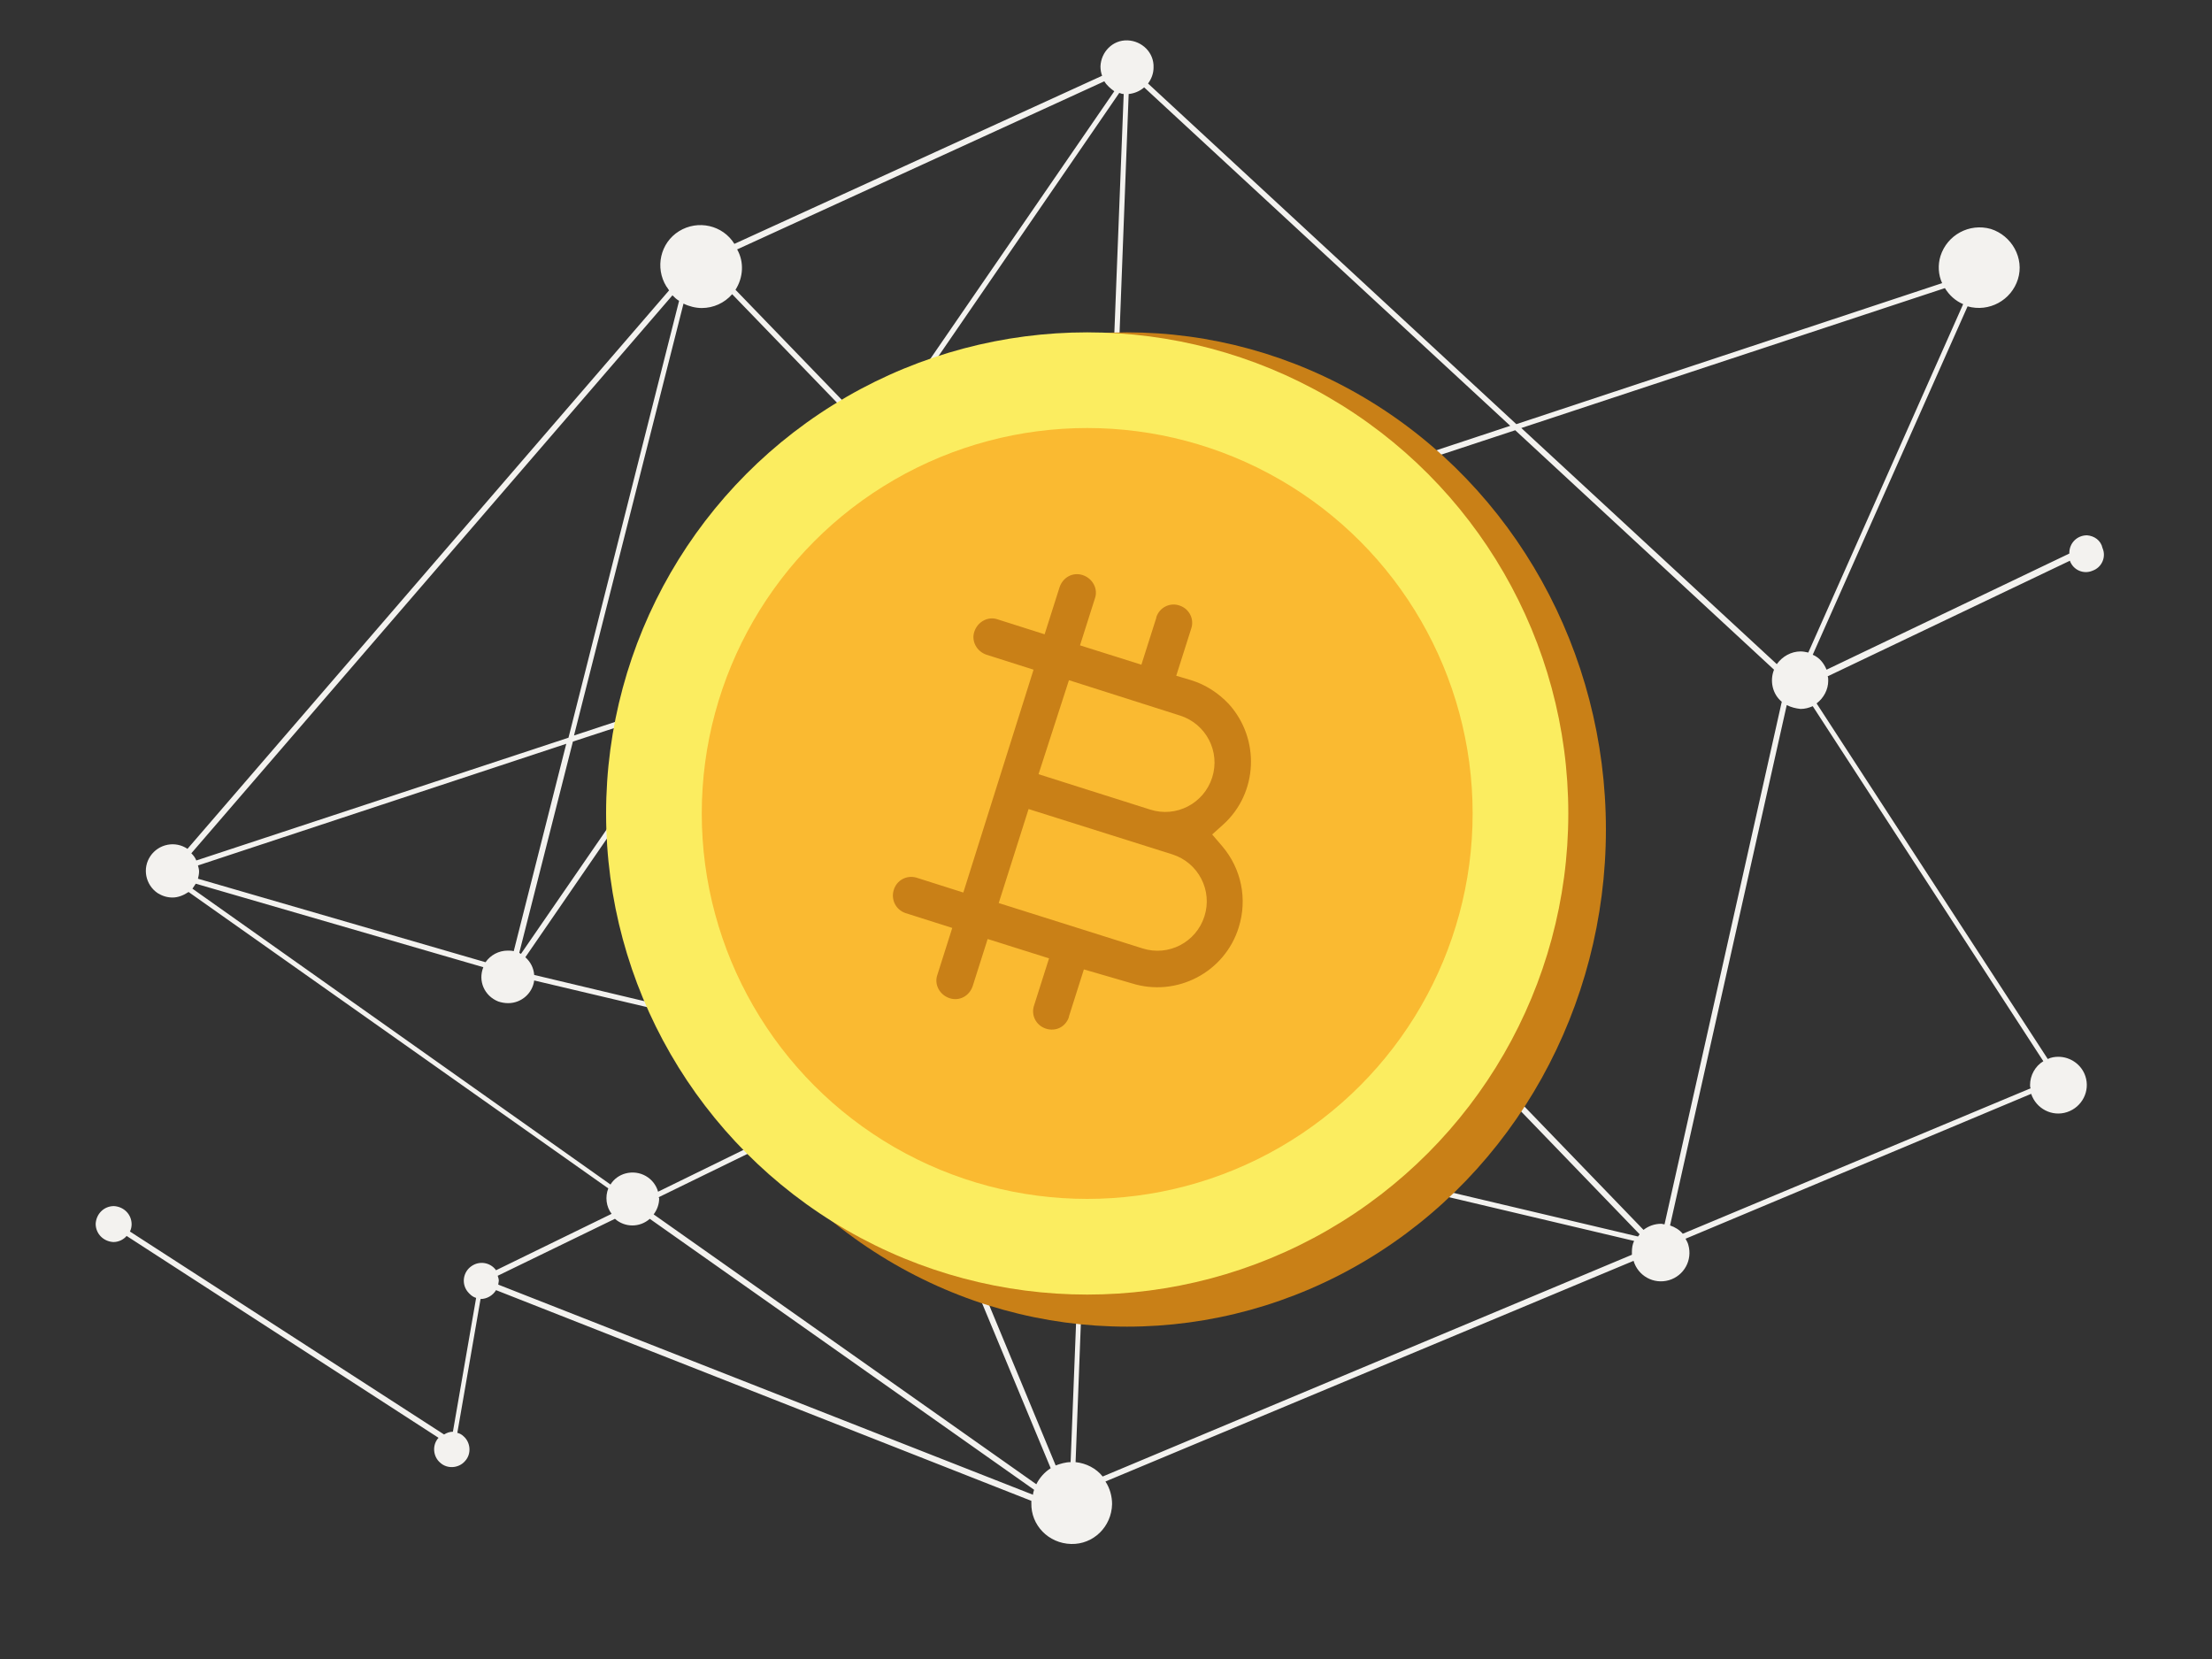
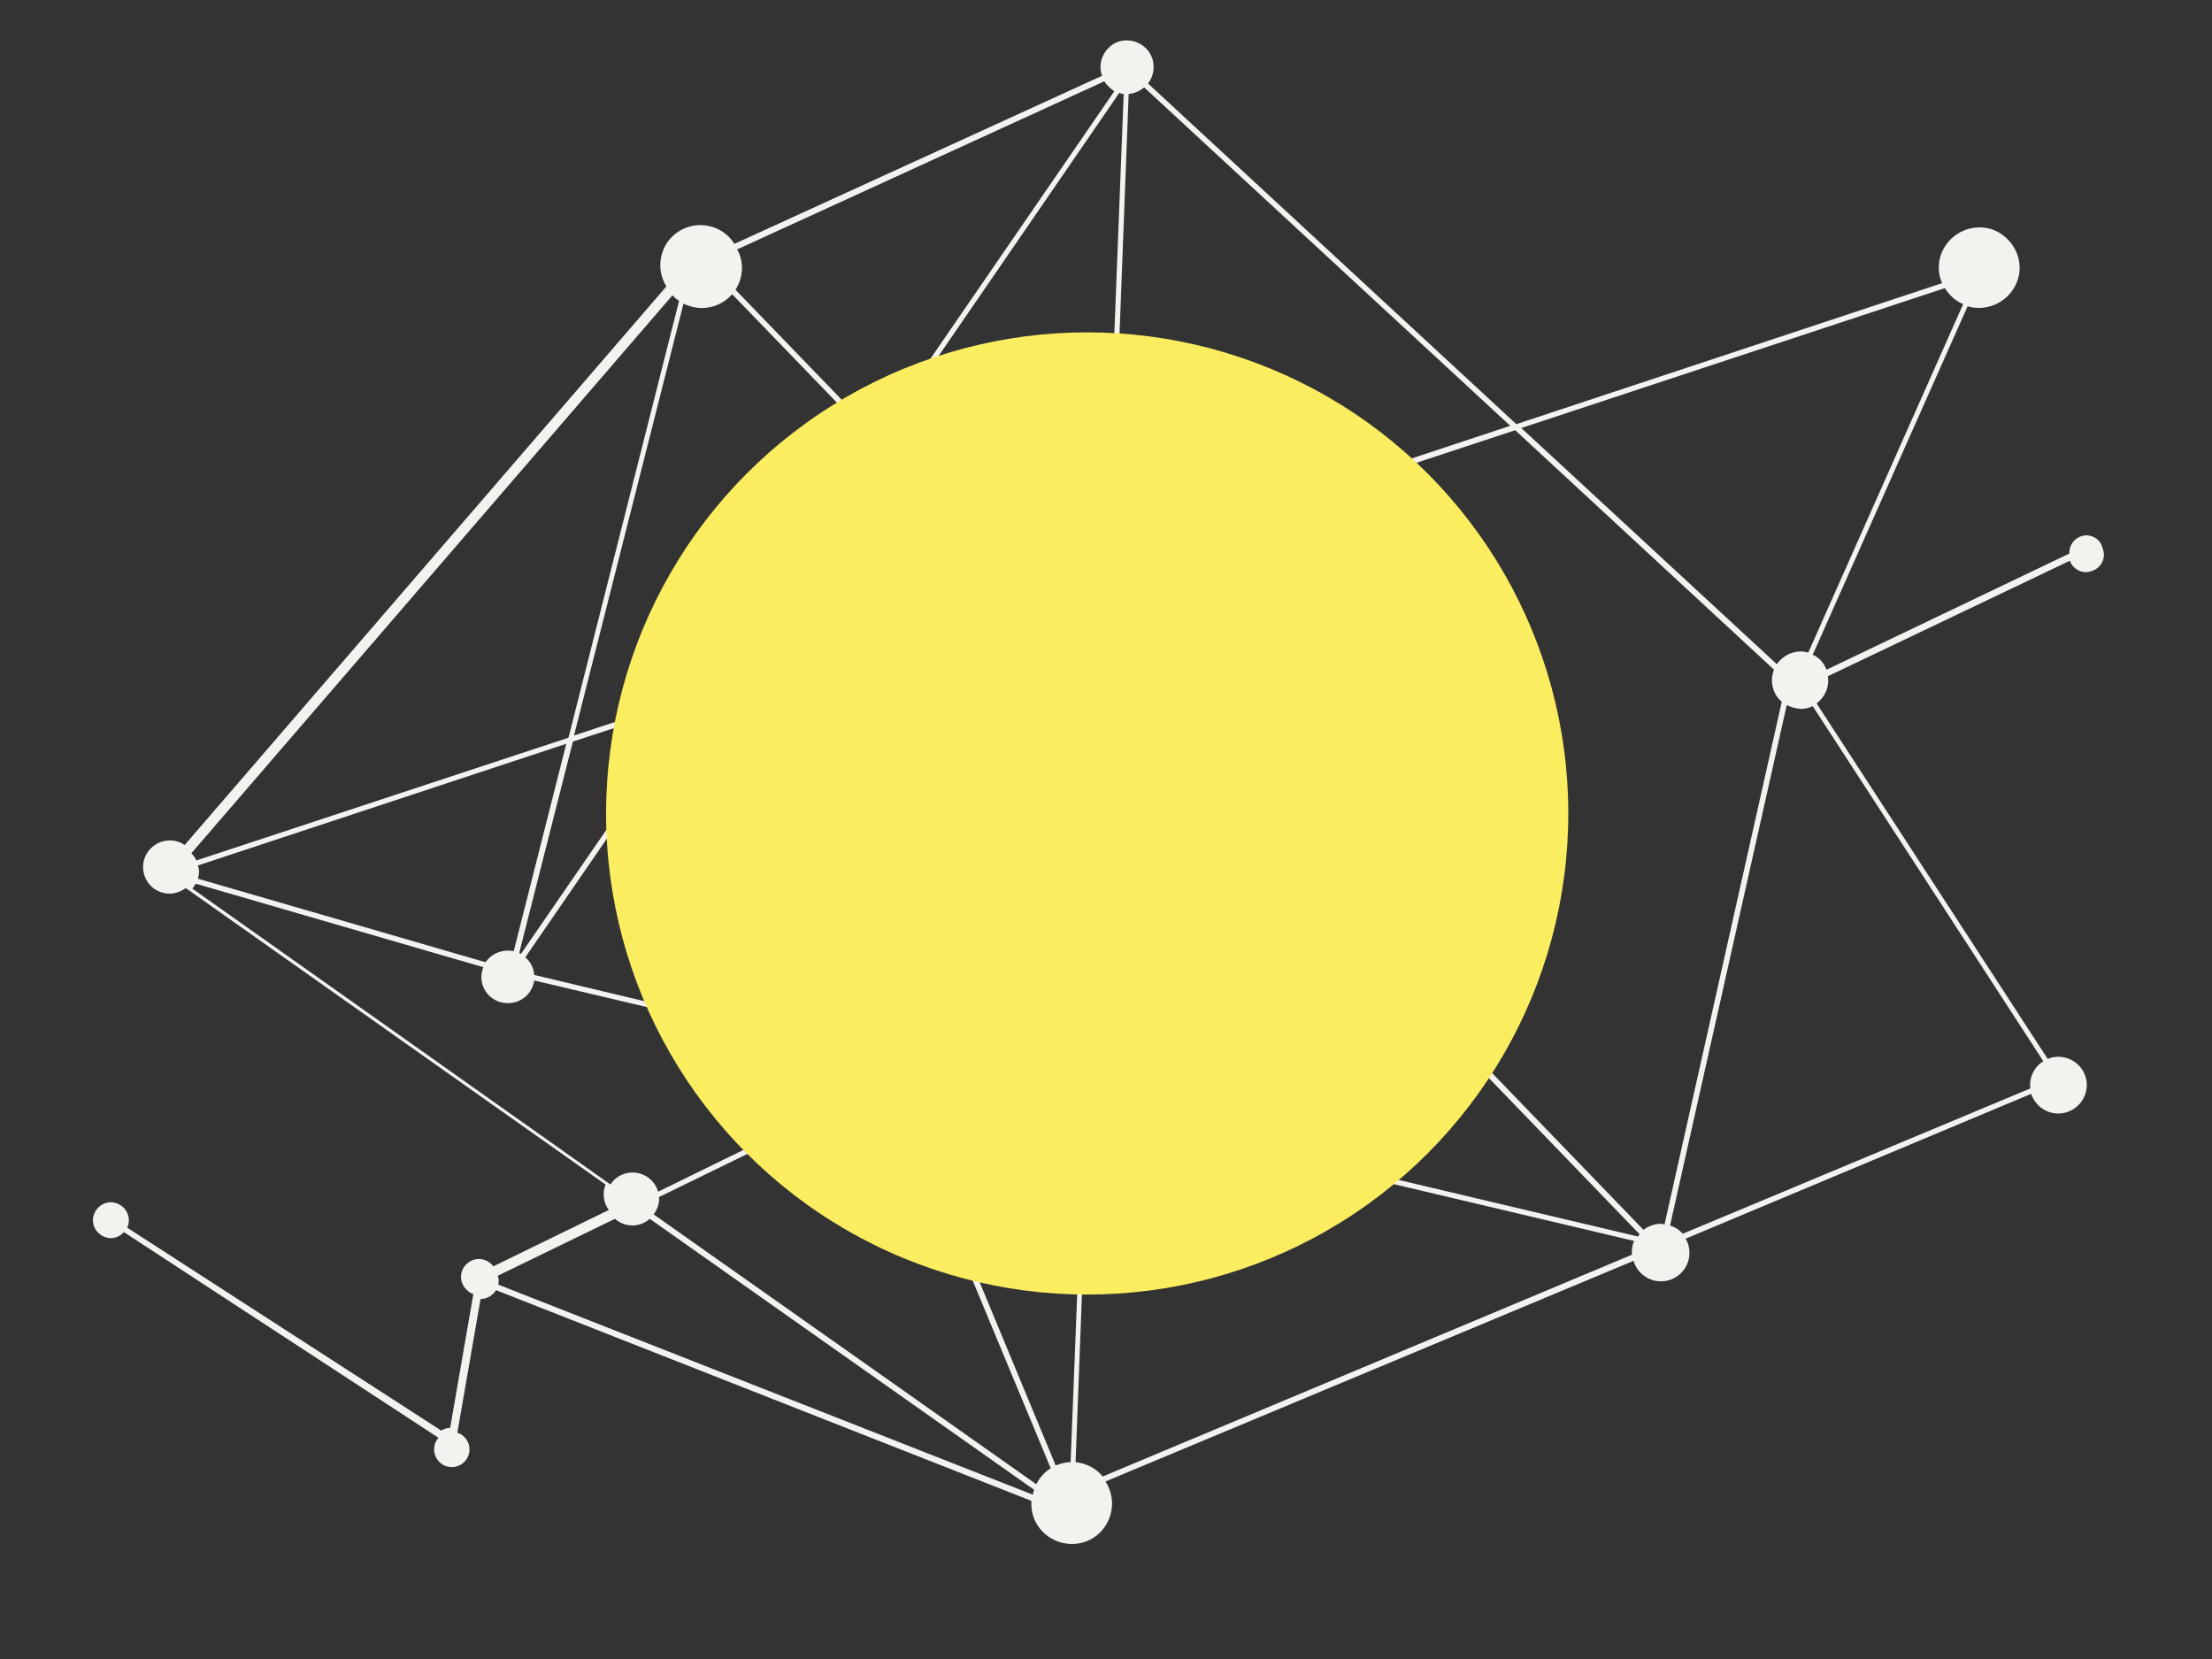
<svg xmlns="http://www.w3.org/2000/svg" version="1.1" id="Layer_1" x="0px" y="0px" viewBox="0 0 400 300" style="enable-background:new 0 0 400 300;" xml:space="preserve">
  <rect x="0" y="0" width="400" height="300" fill="#333333" stroke="none" />
  <style type="text/css">
	.st0{fill:none;}
	.st1{fill:#F3F2EF;}
	.st2{fill:#C98017;}
	.st3{fill:#FBED60;}
	.st4{fill:#FABA31;}
</style>
  <rect class="st0" width="400" height="300" />
-   <path class="st1" d="M377.4,96.8c-1.8,0-3.2,1.4-3.2,3.2v0.1l-43.9,21c-0.5-1.2-1.3-2.2-2.5-2.7l28-63c3.9,1.1,7.9-1.1,9.1-4.9  s-1.1-7.9-4.9-9.1c-3.9-1.1-7.9,1.1-9.1,4.9c-0.5,1.6-0.4,3.4,0.3,4.9l-77,25.5l-66.6-61.6c0.6-0.8,1-1.8,1-2.9  c0.1-2.7-2.1-4.8-4.7-4.9c-2.7-0.1-4.8,2.1-4.9,4.7c0,0.6,0.1,1.2,0.3,1.7l-66.5,30.4c-2.1-3.4-6.6-4.4-10-2.3  c-3.4,2.1-4.4,6.6-2.3,10c0.2,0.2,0.3,0.5,0.5,0.7l-87.1,101c-2.2-1.5-5.2-0.9-6.7,1.3s-0.9,5.2,1.3,6.7c0.8,0.5,1.7,0.8,2.7,0.8  s2-0.4,2.9-1l75.9,53.6c-0.6,1.5-0.4,3.3,0.6,4.6l-20.9,10.2c-1-1.4-3-1.8-4.5-0.7c-1.4,1-1.8,3-0.7,4.5c0.4,0.5,0.9,1,1.6,1.2  l-4.2,24.2l0,0c-0.6,0-1.1,0.2-1.6,0.5l-56.8-36.7c0.2-0.4,0.3-0.9,0.3-1.3c0-1.8-1.4-3.2-3.2-3.3c-1.8,0-3.2,1.4-3.3,3.2  c0,1.8,1.4,3.2,3.2,3.3c0.9,0,1.8-0.4,2.4-1.1L79.3,260c-1.2,1.3-1,3.4,0.3,4.5c1.3,1.2,3.4,1,4.5-0.3c1.2-1.3,1-3.4-0.3-4.5  c-0.3-0.3-0.7-0.5-1.1-0.6l4.2-24.2l0,0c1.1,0,2.2-0.6,2.8-1.6l96.8,38.1c0,0.1,0,0.2,0,0.4c-0.1,4,3.1,7.3,7.2,7.4  c4,0.1,7.3-3.1,7.4-7.2c0-1.4-0.4-2.9-1.2-4.1l95.5-39.9c0.8,2.7,3.6,4.3,6.4,3.5c2.7-0.8,4.3-3.6,3.5-6.4c-0.1-0.4-0.3-0.7-0.5-1.1  l62.5-26.2c0.9,2.7,3.8,4.2,6.5,3.3s4.2-3.8,3.3-6.5c-0.7-2.1-2.7-3.5-4.9-3.5c-0.6,0-1.3,0.1-1.9,0.4l-41.8-64.3  c1.3-1,2.1-2.5,2.1-4.1c0-0.3,0-0.6-0.1-0.8l43.8-20.9c0.6,1.7,2.5,2.5,4.1,1.8c1.7-0.6,2.5-2.5,1.8-4.1  C379.9,97.7,378.7,96.9,377.4,96.8L377.4,96.8z M351.7,52.1c0.8,1.3,1.9,2.3,3.3,2.9l-28,63c-0.5-0.1-0.9-0.2-1.4-0.2  c-1.7,0-3.3,0.9-4.3,2.3l-46.2-42.7L351.7,52.1z M96.6,176.3c-0.1-1.3-0.7-2.4-1.6-3.2l32.1-46.7l57.6-19l14.4,15l-3,77.6  L96.6,176.3z M35.8,156.5l66.6-22L92.9,172c-0.4-0.1-0.7-0.1-1.1-0.1c-1.6,0-3.1,0.8-4,2.1l-52-15.1c0.1-0.4,0.2-0.9,0.2-1.3  C36,157.2,35.9,156.9,35.8,156.5z M126.9,55.7c2.1,0,4.1-0.9,5.5-2.5L158,79.7l-31.5,45.8l-22.7,7.5l19.8-78.1  C124.6,55.4,125.8,55.7,126.9,55.7z M203.2,17l-3.3,84.3l-15,5l-25.7-26.6l43.2-62.9C202.7,16.9,202.9,17,203.2,17z M199.2,120.9  L185.7,107l14.2-4.7L199.2,120.9z M183.9,106.6L128,125l30.6-44.6L183.9,106.6z M125.6,126.9l-31.4,45.6l-0.3-0.2l9.7-38.2  L125.6,126.9z M200.1,123.3l96.4,99.9c-0.1,0.1-0.2,0.3-0.3,0.4l-99-23.4L200.1,123.3z M300.4,221.3c-1.2,0-2.3,0.4-3.2,1.1  l-97.1-100.6l0.8-19.9L274,77.8l46.8,43.3c-0.8,2-0.3,4.4,1.4,5.8L301,221.4C300.8,221.4,300.6,221.3,300.4,221.3L300.4,221.3z   M200.9,100.9l3.2-83.9c1-0.1,2-0.5,2.8-1.2L273.1,77L200.9,100.9z M199.7,14.7c0.4,0.7,1.1,1.3,1.8,1.8l-42.9,62.4L133,52.4  c1.4-2.2,1.6-5,0.3-7.3L199.7,14.7z M122.8,54.4l-20,79l-67.3,22.2c-0.2-0.5-0.5-0.9-0.9-1.3l87-100.9  C122,53.8,122.3,54.1,122.8,54.4z M34.8,160.7c0.2-0.3,0.4-0.6,0.6-0.9l52,15.1c-1,2.5,0.2,5.2,2.7,6.2c0.6,0.2,1.2,0.3,1.8,0.3  c2.4,0,4.4-1.8,4.7-4.1l99.5,23.5l-2.5,63.6c-0.9,0-1.9,0.3-2.7,0.6l-29.2-70.4L119,215.5c-0.7-2.5-3.3-4-5.9-3.3  c-1.1,0.3-2.1,1-2.7,2L34.8,160.7z M119.1,216.5l42-20.5l28.9,69.5c-1.1,0.7-2,1.7-2.6,2.9l-69.2-48.8c0.6-0.8,1-1.8,1-2.9  C119.2,216.7,119.2,216.6,119.1,216.5L119.1,216.5z M90.1,232.3c0-0.2,0.1-0.5,0.1-0.7c0-0.3-0.1-0.6-0.2-0.9l21.2-10.3  c1.8,1.6,4.5,1.6,6.3,0l69.5,49c-0.1,0.3-0.2,0.6-0.2,0.9L90.1,232.3z M199.4,267c-1.2-1.5-3-2.4-4.9-2.6l2.4-63.3l98.6,23.3  c-0.3,0.6-0.4,1.3-0.4,2c0,0.2,0,0.3,0,0.5L199.4,267z M369.5,191.9c-1.5,0.9-2.4,2.6-2.4,4.3c0,0.2,0,0.4,0.1,0.6l-62.9,26.3  c-0.6-0.7-1.4-1.2-2.3-1.5l21.1-94.1c0.8,0.4,1.6,0.6,2.5,0.7c0.8,0,1.5-0.2,2.2-0.5L369.5,191.9z" />
-   <ellipse class="st2" cx="203.8" cy="150" rx="86.6" ry="89.9" />
+   <path class="st1" d="M377.4,96.8c-1.8,0-3.2,1.4-3.2,3.2v0.1l-43.9,21c-0.5-1.2-1.3-2.2-2.5-2.7l28-63c3.9,1.1,7.9-1.1,9.1-4.9  s-1.1-7.9-4.9-9.1c-3.9-1.1-7.9,1.1-9.1,4.9c-0.5,1.6-0.4,3.4,0.3,4.9l-77,25.5l-66.6-61.6c0.6-0.8,1-1.8,1-2.9  c0.1-2.7-2.1-4.8-4.7-4.9c-2.7-0.1-4.8,2.1-4.9,4.7c0,0.6,0.1,1.2,0.3,1.7l-66.5,30.4c-2.1-3.4-6.6-4.4-10-2.3  c-3.4,2.1-4.4,6.6-2.3,10l-87.1,101c-2.2-1.5-5.2-0.9-6.7,1.3s-0.9,5.2,1.3,6.7c0.8,0.5,1.7,0.8,2.7,0.8  s2-0.4,2.9-1l75.9,53.6c-0.6,1.5-0.4,3.3,0.6,4.6l-20.9,10.2c-1-1.4-3-1.8-4.5-0.7c-1.4,1-1.8,3-0.7,4.5c0.4,0.5,0.9,1,1.6,1.2  l-4.2,24.2l0,0c-0.6,0-1.1,0.2-1.6,0.5l-56.8-36.7c0.2-0.4,0.3-0.9,0.3-1.3c0-1.8-1.4-3.2-3.2-3.3c-1.8,0-3.2,1.4-3.3,3.2  c0,1.8,1.4,3.2,3.2,3.3c0.9,0,1.8-0.4,2.4-1.1L79.3,260c-1.2,1.3-1,3.4,0.3,4.5c1.3,1.2,3.4,1,4.5-0.3c1.2-1.3,1-3.4-0.3-4.5  c-0.3-0.3-0.7-0.5-1.1-0.6l4.2-24.2l0,0c1.1,0,2.2-0.6,2.8-1.6l96.8,38.1c0,0.1,0,0.2,0,0.4c-0.1,4,3.1,7.3,7.2,7.4  c4,0.1,7.3-3.1,7.4-7.2c0-1.4-0.4-2.9-1.2-4.1l95.5-39.9c0.8,2.7,3.6,4.3,6.4,3.5c2.7-0.8,4.3-3.6,3.5-6.4c-0.1-0.4-0.3-0.7-0.5-1.1  l62.5-26.2c0.9,2.7,3.8,4.2,6.5,3.3s4.2-3.8,3.3-6.5c-0.7-2.1-2.7-3.5-4.9-3.5c-0.6,0-1.3,0.1-1.9,0.4l-41.8-64.3  c1.3-1,2.1-2.5,2.1-4.1c0-0.3,0-0.6-0.1-0.8l43.8-20.9c0.6,1.7,2.5,2.5,4.1,1.8c1.7-0.6,2.5-2.5,1.8-4.1  C379.9,97.7,378.7,96.9,377.4,96.8L377.4,96.8z M351.7,52.1c0.8,1.3,1.9,2.3,3.3,2.9l-28,63c-0.5-0.1-0.9-0.2-1.4-0.2  c-1.7,0-3.3,0.9-4.3,2.3l-46.2-42.7L351.7,52.1z M96.6,176.3c-0.1-1.3-0.7-2.4-1.6-3.2l32.1-46.7l57.6-19l14.4,15l-3,77.6  L96.6,176.3z M35.8,156.5l66.6-22L92.9,172c-0.4-0.1-0.7-0.1-1.1-0.1c-1.6,0-3.1,0.8-4,2.1l-52-15.1c0.1-0.4,0.2-0.9,0.2-1.3  C36,157.2,35.9,156.9,35.8,156.5z M126.9,55.7c2.1,0,4.1-0.9,5.5-2.5L158,79.7l-31.5,45.8l-22.7,7.5l19.8-78.1  C124.6,55.4,125.8,55.7,126.9,55.7z M203.2,17l-3.3,84.3l-15,5l-25.7-26.6l43.2-62.9C202.7,16.9,202.9,17,203.2,17z M199.2,120.9  L185.7,107l14.2-4.7L199.2,120.9z M183.9,106.6L128,125l30.6-44.6L183.9,106.6z M125.6,126.9l-31.4,45.6l-0.3-0.2l9.7-38.2  L125.6,126.9z M200.1,123.3l96.4,99.9c-0.1,0.1-0.2,0.3-0.3,0.4l-99-23.4L200.1,123.3z M300.4,221.3c-1.2,0-2.3,0.4-3.2,1.1  l-97.1-100.6l0.8-19.9L274,77.8l46.8,43.3c-0.8,2-0.3,4.4,1.4,5.8L301,221.4C300.8,221.4,300.6,221.3,300.4,221.3L300.4,221.3z   M200.9,100.9l3.2-83.9c1-0.1,2-0.5,2.8-1.2L273.1,77L200.9,100.9z M199.7,14.7c0.4,0.7,1.1,1.3,1.8,1.8l-42.9,62.4L133,52.4  c1.4-2.2,1.6-5,0.3-7.3L199.7,14.7z M122.8,54.4l-20,79l-67.3,22.2c-0.2-0.5-0.5-0.9-0.9-1.3l87-100.9  C122,53.8,122.3,54.1,122.8,54.4z M34.8,160.7c0.2-0.3,0.4-0.6,0.6-0.9l52,15.1c-1,2.5,0.2,5.2,2.7,6.2c0.6,0.2,1.2,0.3,1.8,0.3  c2.4,0,4.4-1.8,4.7-4.1l99.5,23.5l-2.5,63.6c-0.9,0-1.9,0.3-2.7,0.6l-29.2-70.4L119,215.5c-0.7-2.5-3.3-4-5.9-3.3  c-1.1,0.3-2.1,1-2.7,2L34.8,160.7z M119.1,216.5l42-20.5l28.9,69.5c-1.1,0.7-2,1.7-2.6,2.9l-69.2-48.8c0.6-0.8,1-1.8,1-2.9  C119.2,216.7,119.2,216.6,119.1,216.5L119.1,216.5z M90.1,232.3c0-0.2,0.1-0.5,0.1-0.7c0-0.3-0.1-0.6-0.2-0.9l21.2-10.3  c1.8,1.6,4.5,1.6,6.3,0l69.5,49c-0.1,0.3-0.2,0.6-0.2,0.9L90.1,232.3z M199.4,267c-1.2-1.5-3-2.4-4.9-2.6l2.4-63.3l98.6,23.3  c-0.3,0.6-0.4,1.3-0.4,2c0,0.2,0,0.3,0,0.5L199.4,267z M369.5,191.9c-1.5,0.9-2.4,2.6-2.4,4.3c0,0.2,0,0.4,0.1,0.6l-62.9,26.3  c-0.6-0.7-1.4-1.2-2.3-1.5l21.1-94.1c0.8,0.4,1.6,0.6,2.5,0.7c0.8,0,1.5-0.2,2.2-0.5L369.5,191.9z" />
  <circle class="st3" cx="196.6" cy="147.1" r="87" />
-   <circle class="st4" cx="196.6" cy="147.1" r="69.7" />
-   <path class="st2" d="M204.6,177.8c8.2,2.6,16.9-2,19.4-10.1c1.6-5.1,0.5-10.6-3-14.7l-1.8-2.1l2-1.8c6.3-5.7,6.7-15.5,1-21.8  c-1.9-2-4.2-3.5-6.8-4.3l-2.7-0.8l2.7-8.5c0.6-1.7-0.3-3.6-2.1-4.2c-1.7-0.6-3.6,0.3-4.2,2.1v0.1l-2.7,8.5l-11.1-3.5l2.7-8.5  c0.6-1.7-0.4-3.6-2.2-4.2s-3.6,0.4-4.2,2.2l-2.7,8.5l-8.5-2.7c-1.7-0.6-3.6,0.4-4.2,2.2c-0.6,1.7,0.4,3.6,2.2,4.2l0,0l8.5,2.7  l-12.7,40.3l-8.5-2.7c-1.8-0.5-3.6,0.5-4.1,2.3c-0.5,1.7,0.4,3.5,2.1,4.1l8.5,2.7l-2.7,8.5c-0.6,1.7,0.4,3.6,2.2,4.2  s3.6-0.4,4.2-2.2l2.7-8.5l11.1,3.5l-2.7,8.5c-0.6,1.7,0.3,3.6,2.1,4.2s3.6-0.3,4.2-2.1v-0.1l2.7-8.5L204.6,177.8L204.6,177.8z   M193.3,123l20.1,6.4c4.7,1.5,7.3,6.5,5.8,11.2s-6.5,7.3-11.2,5.8l-20.2-6.4L193.3,123z M180.6,163.3l5.4-17l26,8.2  c4.7,1.5,7.3,6.5,5.8,11.2s-6.5,7.3-11.2,5.8L180.6,163.3z" />
</svg>